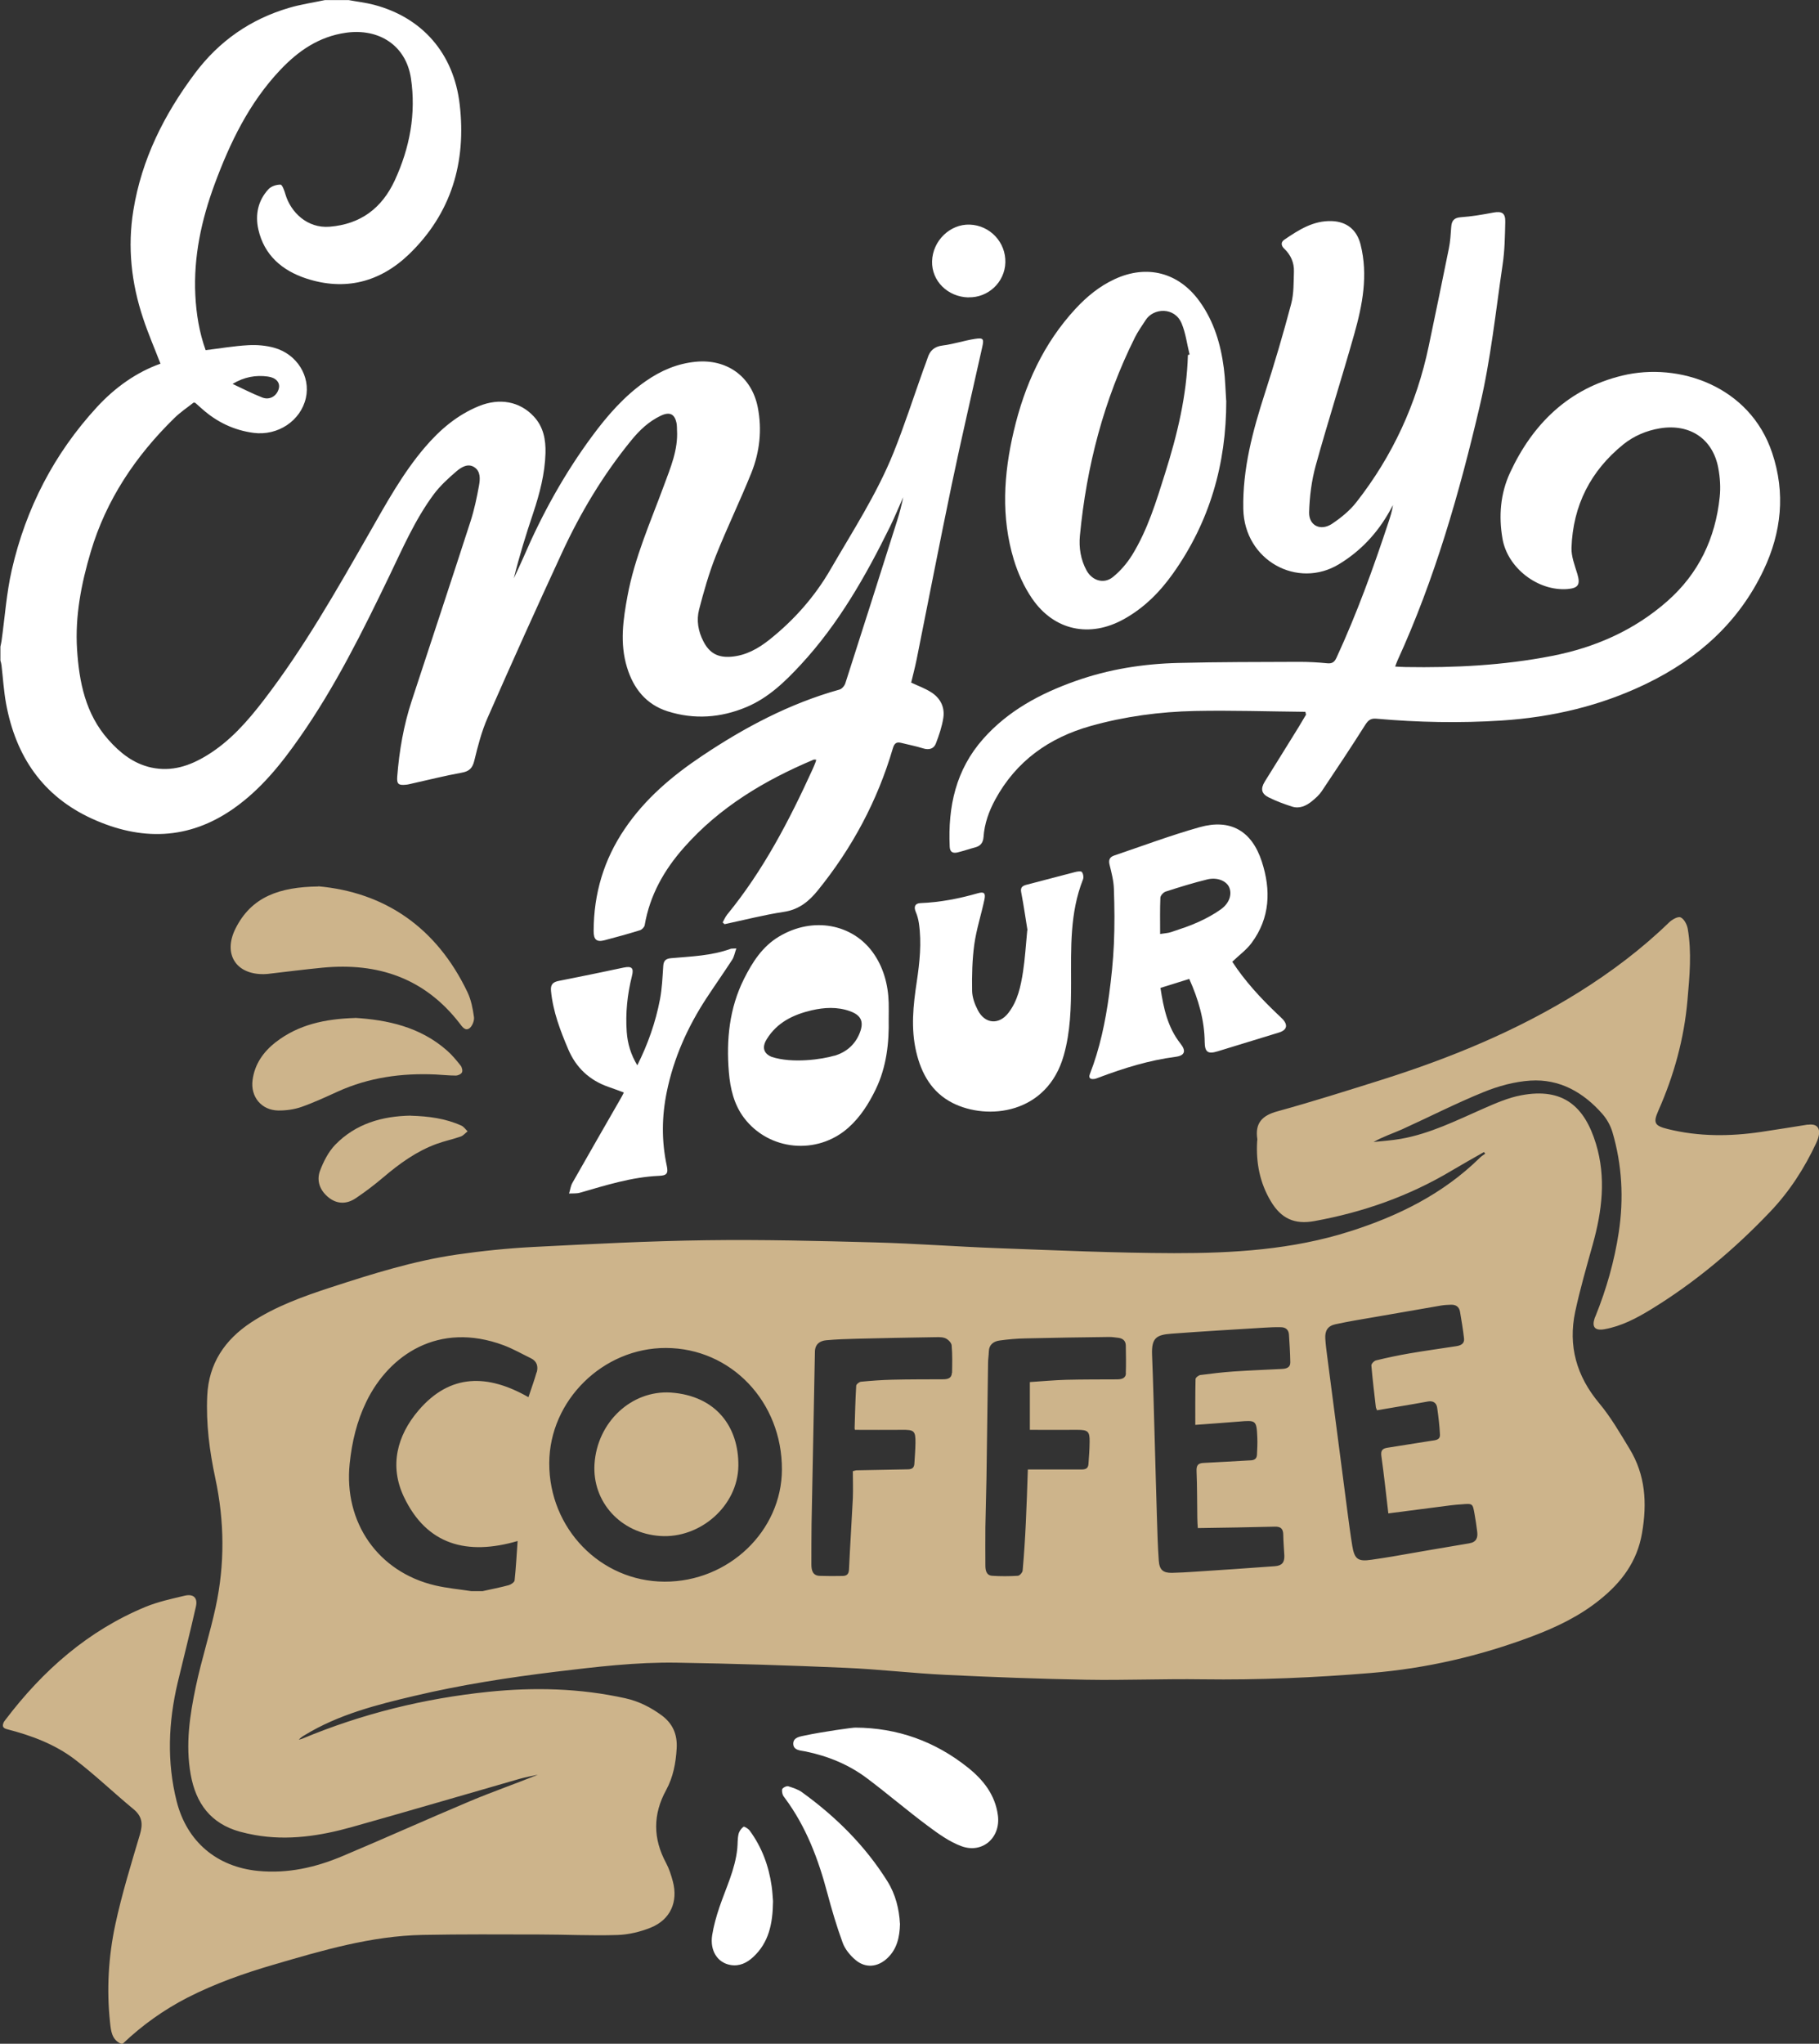
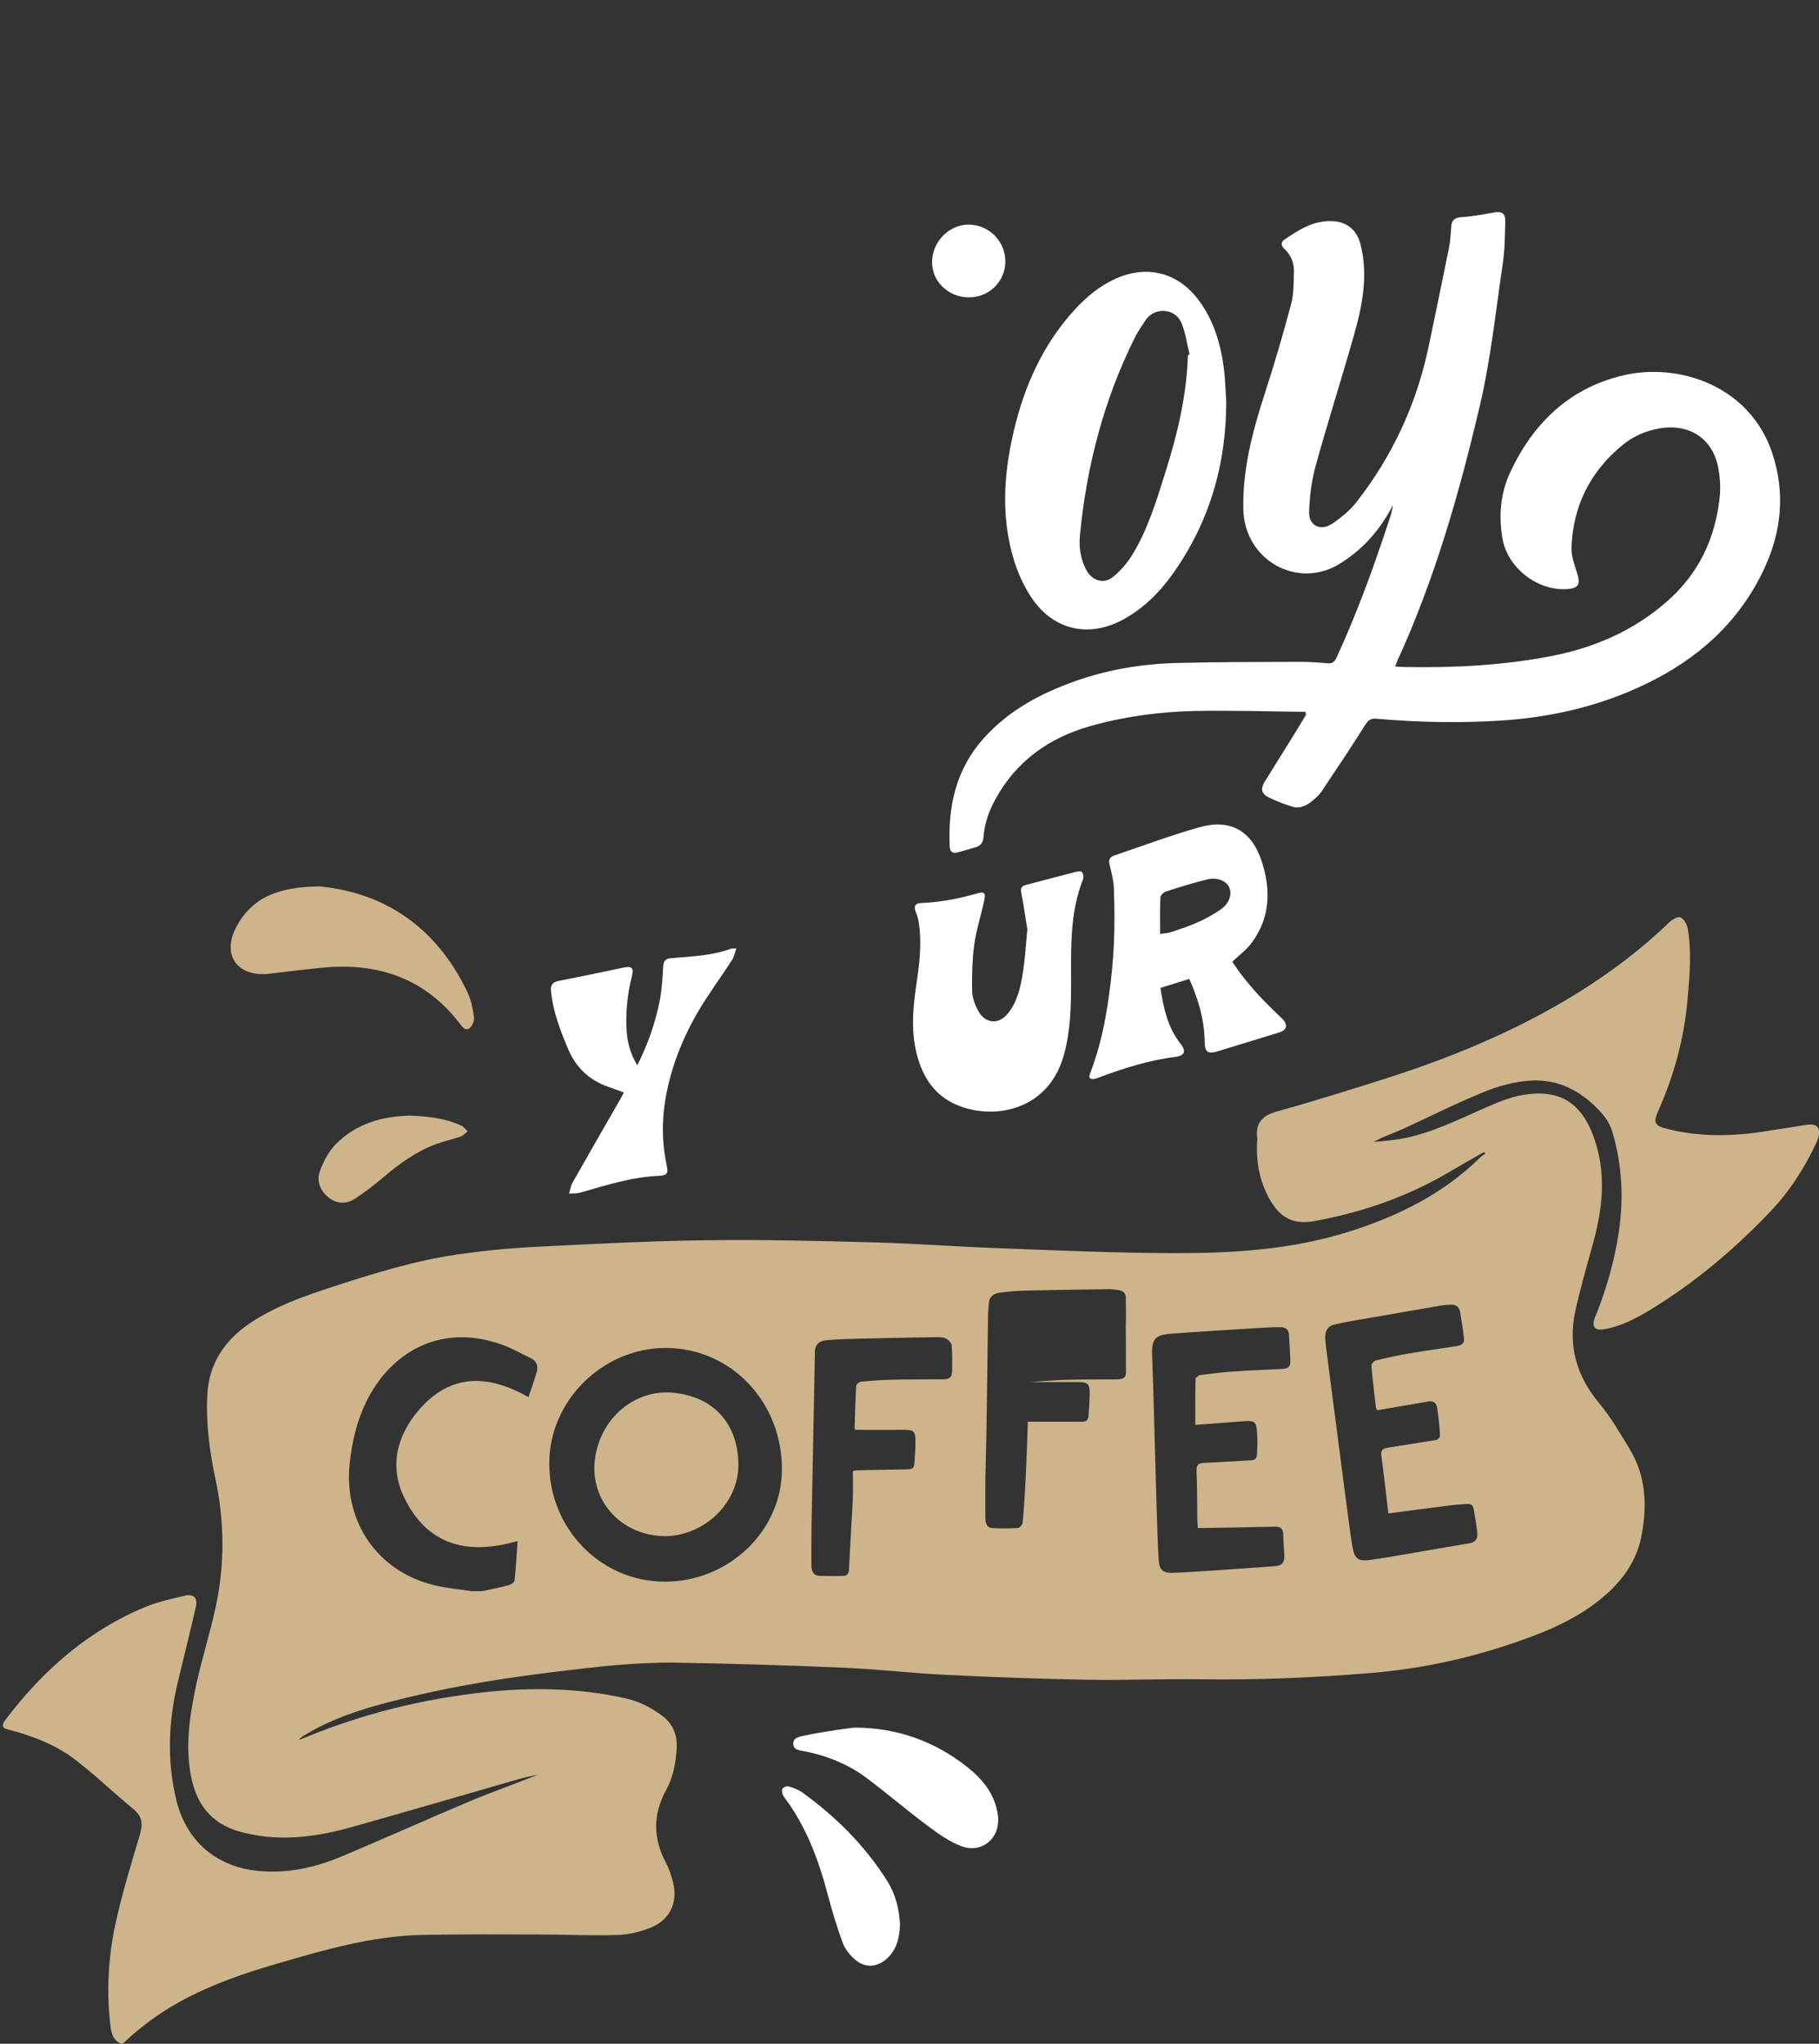
<svg xmlns="http://www.w3.org/2000/svg" id="Capa_2" data-name="Capa 2" viewBox="0 0 216.72 243.39">
  <rect x="0" y="0" width="216.72" height="243.39" fill="#333333" stroke="none" />
  <defs>
    <style>      .cls-1 {        fill: #fff;      }      .cls-2 {        fill: #cdb48b;      }    </style>
  </defs>
  <g id="Capa_4" data-name="Capa 4">
    <g>
      <g>
        <path class="cls-2" d="M37.93,105.55c7.87.71,14.07,4.86,17.77,12.62.43.9.63,1.95.77,2.95.06.42-.2,1.08-.53,1.33-.52.38-.88-.19-1.18-.58-4.16-5.38-9.73-7.26-16.32-6.63-2.17.21-4.34.49-6.51.74-.16.02-.33.02-.5.03-3.33.05-4.87-2.41-3.38-5.41,1.9-3.81,5.24-4.97,9.88-5.03Z" />
-         <path class="cls-2" d="M42.32,121.22c3.79.24,7.73,1.05,10.95,3.9.6.53,1.11,1.15,1.61,1.78.16.2.26.61.16.81-.1.21-.48.38-.74.38-.8,0-1.6-.09-2.4-.13-4.03-.18-7.94.35-11.65,2.03-1.43.65-2.87,1.32-4.35,1.84-.87.3-1.83.43-2.75.42-2-.03-3.32-1.63-3.06-3.62.25-1.91,1.3-3.39,2.79-4.54,2.68-2.06,5.8-2.75,9.44-2.86Z" />
        <path class="cls-2" d="M48.93,132.87c2.12.06,4.14.32,6.04,1.18.29.13.5.45.74.68-.27.21-.51.51-.82.62-.94.33-1.92.53-2.85.87-2.4.87-4.43,2.34-6.36,3.98-1.05.89-2.15,1.73-3.3,2.5-1.06.71-2.21.73-3.24-.1-1.02-.82-1.46-1.98-1.01-3.18.42-1.11,1-2.25,1.81-3.09,2.45-2.52,5.6-3.41,8.98-3.47Z" />
      </g>
      <g>
        <path class="cls-1" d="M101.91,205.74c5.02.03,9.49,1.63,13.41,4.76,1.83,1.46,3.25,3.25,3.57,5.68.36,2.66-1.84,4.61-4.35,3.68-1.44-.53-2.76-1.49-4.01-2.42-2.46-1.83-4.79-3.83-7.24-5.67-2.17-1.63-4.65-2.64-7.31-3.19-.59-.12-1.46-.11-1.47-.92,0-.79.86-.86,1.44-.99,1.96-.42,5.94-.99,5.96-.92Z" />
        <path class="cls-1" d="M107.23,229.07c-.04,1.64-.36,3.04-1.51,4.13-1.16,1.09-2.62,1.22-3.82.19-.63-.54-1.22-1.26-1.5-2.02-.71-1.94-1.3-3.93-1.83-5.92-1.07-4.04-2.52-7.89-5.03-11.28-.11-.15-.25-.31-.3-.49-.06-.22-.12-.54-.01-.67.14-.17.5-.34.69-.28.57.18,1.18.37,1.65.72,4.02,2.91,7.5,6.35,10.15,10.58.99,1.58,1.41,3.34,1.5,5.06Z" />
-         <path class="cls-1" d="M92.1,226.43c-.03,2.68-.51,4.91-2.35,6.62-.76.71-1.64,1.14-2.71.96-1.55-.26-2.48-1.7-2.19-3.55.18-1.13.5-2.26.87-3.35.78-2.29,1.87-4.49,2.12-6.95.06-.58.02-1.17.15-1.73.07-.33.32-.68.59-.88.09-.07.58.23.75.47,1.45,1.98,2.27,4.21,2.61,6.63.1.68.12,1.37.16,1.77Z" />
      </g>
      <g>
        <path class="cls-1" d="M146.82,114.54c1.48,2.27,3.33,4.28,5.31,6.17.22.21.45.41.66.63.7.73.54,1.34-.43,1.63-2.43.74-4.85,1.48-7.28,2.23-1.16.36-1.54.1-1.55-1.11-.03-2.61-.74-5.06-1.84-7.51-1.13.35-2.25.7-3.43,1.07.37,2.41.85,4.7,2.39,6.64.7.88.51,1.43-.61,1.57-3.14.41-6.14,1.34-9.09,2.45-.21.08-.42.17-.63.19-.42.04-.65-.13-.47-.59,1.19-3.05,1.85-6.23,2.29-9.45.27-1.99.48-4,.57-6.01.1-2.2.08-4.41,0-6.61-.03-.95-.28-1.91-.51-2.84-.15-.58.01-.93.53-1.11,3.39-1.15,6.76-2.41,10.2-3.38,3.67-1.03,6.21.44,7.4,4.08,1.11,3.4,1,6.72-1.21,9.7-.61.83-1.49,1.46-2.3,2.24ZM138.21,111.23c.54-.09.95-.1,1.33-.23,1.09-.37,2.2-.72,3.24-1.2.95-.43,1.88-.93,2.72-1.54,1-.74,1.3-1.78.95-2.59-.33-.76-1.43-1.23-2.61-.94-1.67.41-3.32.92-4.96,1.45-.27.09-.62.47-.63.73-.06,1.37-.03,2.75-.03,4.31Z" />
        <path class="cls-1" d="M122.42,110.8c-.21-1.28-.44-2.91-.75-4.53-.12-.61.16-.78.65-.91,1.92-.49,3.82-1.01,5.74-1.5.27-.07.72-.15.83-.02.17.2.24.64.14.89-1.58,3.99-1.42,8.17-1.42,12.33,0,2.91-.07,5.8-.87,8.62-1.97,7.01-9.09,7.79-13.27,5.66-2.46-1.26-3.7-3.48-4.31-6.08-.65-2.77-.36-5.54.06-8.31.35-2.33.6-4.66.26-7-.07-.46-.19-.92-.37-1.34-.27-.63-.09-1.03.55-1.06,2.33-.09,4.59-.53,6.83-1.17.77-.22.96-.02.79.78-.38,1.78-.95,3.52-1.2,5.31-.25,1.82-.29,3.68-.26,5.52.01.79.32,1.63.7,2.35.85,1.61,2.51,1.73,3.62.29,1.12-1.44,1.48-3.19,1.75-4.94.23-1.49.32-3.01.5-4.9Z" />
-         <path class="cls-1" d="M105.88,121.32c.06,2.9-.26,5.73-1.53,8.38-.83,1.72-1.85,3.34-3.3,4.62-3.7,3.27-9.44,2.73-12.41-1.2-1.2-1.59-1.64-3.5-1.8-5.43-.32-3.85.05-7.62,1.81-11.13,1-1.99,2.19-3.85,4.17-5.03,4.1-2.44,8.73-1.44,11.14,1.85,1.28,1.75,1.86,3.85,1.92,6.04.02.63,0,1.27,0,1.91ZM99.42,125.73c1.4-.42,2.47-1.32,3.02-2.74.51-1.32.16-2.09-1.18-2.57-1.51-.54-3.05-.45-4.57-.1-2.18.51-4.12,1.45-5.34,3.44-.57.92-.41,1.69.58,2.1,2.49.82,6.04.29,7.48-.14Z" />
        <path class="cls-1" d="M74.33,130.11c-.68-.25-1.27-.48-1.86-.68-2.24-.78-3.84-2.29-4.76-4.45-.95-2.23-1.82-4.5-2.06-6.95-.08-.8.23-1.08.95-1.22,2.57-.5,5.14-1.04,7.7-1.58.97-.2,1.24.04.99,1.01-.55,2.19-.78,4.4-.62,6.65.1,1.4.49,2.7,1.26,3.98,1.27-2.54,2.18-5.13,2.7-7.85.25-1.29.3-2.63.39-3.95.04-.64.27-.9.94-.96,2.38-.21,4.79-.28,7.08-1.11.14-.05.32-.02.69-.05-.19.52-.26.98-.49,1.34-1.01,1.55-2.07,3.06-3.09,4.61-2.24,3.43-3.89,7.12-4.71,11.14-.6,2.92-.63,5.86,0,8.79.2.92,0,1.16-.91,1.2-3.26.14-6.33,1.12-9.43,2.01-.41.12-.87.07-1.3.1.13-.42.18-.88.39-1.26,1.93-3.41,3.89-6.8,5.84-10.2.1-.17.18-.34.3-.58Z" />
      </g>
      <g>
-         <path class="cls-1" d="M41.48,0c1.02.19,2.07.31,3.07.57,5.75,1.51,9.52,5.78,10.22,11.88.8,6.86-.99,12.97-6.05,17.84-3.46,3.32-7.63,4.39-12.25,2.87-2.85-.94-5-2.77-5.69-5.84-.39-1.74-.05-3.44,1.21-4.79.32-.35.95-.55,1.43-.54.21,0,.46.71.58,1.13.62,2.13,2.59,4.1,5.28,3.88,3.69-.3,6.22-2.21,7.75-5.51,1.79-3.87,2.56-7.95,1.93-12.17-.59-3.91-3.81-5.98-7.75-5.42-3.22.46-5.68,2.16-7.84,4.45-3.7,3.92-5.98,8.66-7.82,13.64-1.56,4.24-2.5,8.6-2.28,13.14.11,2.26.48,4.49,1.23,6.57,1.74-.21,3.4-.5,5.07-.59,1.03-.06,2.12.03,3.11.31,2.72.76,4.34,3.42,3.76,5.98-.61,2.71-3.34,4.53-6.23,4.15-2.34-.31-4.38-1.29-6.14-2.86-.27-.24-.53-.48-.8-.71-.02-.02-.05-.01-.2-.04-.73.58-1.59,1.15-2.31,1.86-4.6,4.5-8.11,9.72-9.95,15.92-1.12,3.77-1.88,7.64-1.63,11.6.25,3.91,1,7.69,3.72,10.76,1.39,1.57,2.99,2.86,5.13,3.33,2.44.52,4.58-.2,6.62-1.45,2.74-1.67,4.82-4.04,6.75-6.55,4.8-6.24,8.67-13.07,12.57-19.88,2.03-3.55,3.99-7.15,6.67-10.28,1.78-2.08,3.83-3.83,6.4-4.88,2.49-1.02,4.89-.56,6.55,1.22,1.17,1.25,1.44,2.78,1.4,4.38-.07,2.45-.69,4.8-1.46,7.12-.86,2.56-1.66,5.13-2.31,7.78.39-.85.8-1.69,1.17-2.55,2.19-5.09,4.86-9.92,8.16-14.38,1.83-2.48,3.85-4.79,6.4-6.56,1.8-1.25,3.74-2.09,5.96-2.3,3.7-.35,6.64,1.76,7.37,5.41.53,2.67.24,5.32-.76,7.82-1.34,3.33-2.91,6.56-4.24,9.9-.82,2.07-1.43,4.23-1.99,6.38-.33,1.28-.11,2.58.51,3.78.72,1.41,1.72,1.96,3.3,1.84,1.76-.14,3.22-.96,4.56-2.02,2.95-2.35,5.42-5.14,7.3-8.4,2.63-4.54,5.51-8.96,7.48-13.84,1.32-3.28,2.4-6.65,3.59-9.98.16-.44.34-.88.48-1.32.28-.91.82-1.39,1.83-1.51,1.28-.16,2.52-.58,3.8-.78,1.03-.16,1.11-.02.88,1-1.21,5.44-2.48,10.86-3.62,16.31-1.45,6.94-2.79,13.91-4.19,20.86-.19.94-.44,1.88-.65,2.76.81.38,1.61.67,2.32,1.11,1.13.69,1.71,1.78,1.51,3.09-.16,1.04-.51,2.07-.89,3.06-.25.64-.83.79-1.53.57-.86-.27-1.76-.44-2.64-.66-.59-.14-.8.14-.96.68-1.83,6.23-4.84,11.84-8.92,16.88-1.06,1.31-2.25,2.3-4.04,2.57-2.38.36-4.73.97-7.09,1.47-.07-.07-.14-.14-.22-.21.18-.32.32-.67.55-.95,4.29-5.24,7.38-11.18,10.17-17.3.14-.3.26-.61.38-.92.02-.05.02-.11.04-.21-.11,0-.22-.03-.31,0-5.84,2.46-11.19,5.65-15.44,10.46-2.37,2.68-4.07,5.68-4.68,9.25-.04.23-.33.53-.56.6-1.39.43-2.8.82-4.21,1.19-.95.25-1.32-.05-1.31-1.11.01-4.43,1.21-8.48,3.71-12.16,2.42-3.57,5.62-6.28,9.16-8.65,5.1-3.42,10.47-6.27,16.42-7.93.29-.08.61-.46.7-.76,2.07-6.43,4.11-12.86,6.15-19.3.3-.94.55-1.88.74-2.85-.52,1.17-1.01,2.36-1.57,3.51-2.9,5.89-6.13,11.57-10.62,16.42-1.88,2.03-3.86,3.96-6.48,5.06-3.07,1.29-6.23,1.51-9.39.51-2.56-.81-4.08-2.71-4.85-5.25-.87-2.86-.46-5.68.07-8.52.85-4.57,2.74-8.79,4.33-13.11.79-2.15,1.71-4.27,1.56-6.64-.01-.22,0-.44-.03-.66-.2-1.23-.81-1.55-1.93-1.01-1.4.67-2.5,1.71-3.47,2.9-3.36,4.11-6.07,8.63-8.29,13.44-3.01,6.51-5.96,13.05-8.84,19.61-.72,1.63-1.17,3.39-1.59,5.12-.22.9-.61,1.27-1.51,1.43-1.95.35-3.88.84-5.82,1.27-.27.06-.54.14-.81.16-.9.09-1.11-.07-1.04-.99.24-3.06.76-6.07,1.72-8.99,2.34-7.13,4.7-14.24,7.01-21.38.45-1.39.75-2.83,1.01-4.26.14-.77.21-1.71-.57-2.2-.77-.49-1.55.02-2.12.5-.98.84-1.95,1.73-2.71,2.75-2.23,3.01-3.71,6.45-5.33,9.81-3.17,6.57-6.41,13.1-10.61,19.1-2.24,3.21-4.68,6.25-7.93,8.52-5.36,3.75-11.03,3.83-16.83,1.19-5.88-2.68-9.09-7.44-10.24-13.68-.28-1.52-.37-3.07-.55-4.6-.02-.19-.08-.37-.13-.56v-1.66c.04-.21.1-.43.13-.64.4-2.84.59-5.72,1.23-8.51,1.68-7.32,5.04-13.83,10.15-19.38,2.16-2.34,4.71-4.15,7.56-5.16-.71-1.85-1.48-3.61-2.08-5.44-1.39-4.17-1.86-8.44-1.15-12.82.99-6.1,3.67-11.42,7.33-16.31,2.88-3.85,6.63-6.46,11.23-7.81,1.39-.41,2.84-.62,4.26-.92h2.82ZM27.71,45.72c1.18.55,2.33,1.15,3.54,1.62.89.35,1.75-.19,1.97-1.08.17-.7-.33-1.29-1.32-1.42-1.42-.19-2.79.04-4.19.88Z" />
        <path class="cls-1" d="M155.52,84.77c-4.39-.04-8.77-.19-13.15-.1-4.2.09-8.38.65-12.43,1.79-4.94,1.39-8.86,4.16-11.36,8.75-.76,1.4-1.29,2.87-1.4,4.47-.05.67-.35,1.07-1.01,1.24-.69.18-1.37.42-2.07.59-.54.13-.92,0-.95-.67-.22-4.77.72-9.16,3.99-12.85,2.99-3.37,6.81-5.4,10.98-6.88,3.97-1.41,8.09-2.06,12.27-2.16,4.81-.12,9.62-.11,14.43-.13,1.1,0,2.21.06,3.31.17.61.06.87-.16,1.11-.68,2.41-5.22,4.37-10.62,6.17-16.07.22-.68.45-1.35.55-2.09-.13.23-.25.47-.38.7-1.47,2.63-3.46,4.77-6.05,6.34-4.94,3-11.27-.44-11.4-6.56-.1-4.8,1.13-9.34,2.59-13.86,1.13-3.49,2.17-7.02,3.11-10.57.33-1.23.29-2.56.33-3.85.04-1.06-.37-1.99-1.16-2.74-.36-.34-.43-.76.01-1.06,1.72-1.17,3.46-2.3,5.67-2.22,1.8.07,2.98,1.05,3.42,2.79.92,3.65.23,7.2-.76,10.7-1.48,5.23-3.14,10.41-4.59,15.65-.49,1.79-.73,3.69-.78,5.54-.04,1.59,1.37,2.27,2.73,1.37,1.06-.71,2.11-1.56,2.89-2.56,4.33-5.52,7.19-11.73,8.63-18.6.81-3.88,1.62-7.75,2.4-11.63.17-.83.22-1.7.28-2.55.05-.74.32-1.11,1.15-1.17,1.29-.09,2.57-.31,3.85-.55,1.03-.19,1.47.04,1.44,1.11-.04,1.68-.06,3.38-.31,5.04-.83,5.63-1.42,11.32-2.72,16.84-2.43,10.38-5.36,20.63-9.82,30.37-.09.2-.15.4-.27.7.46.02.86.06,1.26.06,5.84.1,11.66-.2,17.4-1.32,5.13-1,9.79-3.03,13.76-6.52,3.76-3.31,5.74-7.51,6.25-12.42.12-1.13.04-2.32-.17-3.44-.65-3.5-3.41-5.31-6.95-4.73-1.62.27-3.1.9-4.36,1.91-3.91,3.16-6.01,7.29-6.18,12.32-.03,1.03.39,2.1.7,3.12.37,1.25.12,1.68-1.17,1.79-3.53.28-7.15-2.51-7.75-5.99-.47-2.71-.25-5.39.9-7.87,2.71-5.84,7-10.02,13.37-11.56,6.72-1.63,15.2,1.23,17.86,9.21,1.6,4.78,1.11,9.45-1.02,13.94-2.95,6.23-7.81,10.56-13.94,13.53-5.46,2.65-11.26,4.01-17.3,4.4-4.97.32-9.94.22-14.9-.22-.69-.06-.98.2-1.34.76-1.68,2.66-3.42,5.27-5.17,7.88-.3.45-.73.83-1.16,1.18-.68.56-1.48.93-2.37.65-.94-.3-1.88-.65-2.77-1.09-.9-.45-1.01-1.03-.47-1.91,1.34-2.16,2.69-4.31,4.02-6.47.3-.49.58-.99.88-1.48-.03-.12-.06-.24-.08-.36Z" />
        <path class="cls-1" d="M146.1,47.7c.01,7.54-1.97,14.45-6.36,20.62-1.57,2.21-3.45,4.09-5.85,5.42-4.06,2.25-8.31,1.36-10.93-2.47-.95-1.39-1.68-3-2.17-4.61-1.54-5.08-1.21-10.21-.01-15.31,1.28-5.46,3.53-10.45,7.39-14.61,1.33-1.43,2.82-2.65,4.6-3.48,3.87-1.81,7.68-.82,10.17,2.66,1.7,2.37,2.5,5.07,2.87,7.92.17,1.28.19,2.58.28,3.88ZM141.52,42.28c.07-.02.14-.04.21-.06-.31-1.24-.46-2.54-.95-3.71-.83-1.98-3.37-1.86-4.3-.37-.43.68-.91,1.33-1.26,2.04-3.72,7.45-5.77,15.37-6.56,23.63-.13,1.4.09,2.82.78,4.1.67,1.24,2.06,1.68,3.14.82.9-.72,1.7-1.66,2.31-2.64,1.85-3.01,2.87-6.38,3.92-9.72,1.45-4.59,2.58-9.24,2.72-14.09Z" />
        <path class="cls-1" d="M115.38,35.42c-2.47-.06-4.39-1.96-4.33-4.3.06-2.44,2.14-4.46,4.5-4.37,2.41.09,4.3,2.11,4.23,4.52-.07,2.34-2.04,4.2-4.4,4.14Z" />
      </g>
      <g>
        <path class="cls-2" d="M79.93,165.84c-4.7-.3-8.78,3.52-9.1,8.51-.28,4.52,3.12,8.25,7.82,8.57,4.74.33,9.27-3.56,9.32-8.37.05-4.62-2.65-8.33-8.05-8.71Z" />
-         <path class="cls-2" d="M215.38,133.93c-1.85.29-3.71.6-5.56.87-3.72.55-7.43.57-11.11-.34-1.58-.39-1.78-.73-1.13-2.19,1.86-4.2,3.07-8.57,3.47-13.16.25-2.84.52-5.68.03-8.51-.09-.51-.44-1.17-.85-1.35-.32-.14-1.02.26-1.38.61-3.27,3.17-6.89,5.89-10.74,8.3-7.33,4.57-15.26,7.83-23.48,10.43-4.13,1.3-8.27,2.61-12.44,3.76-1.84.5-2.68,1.42-2.39,3.31.01.08-.01.16-.02.25-.15,2.54.31,4.95,1.63,7.15,1.23,2.06,2.82,2.79,5.18,2.36,5.81-1.05,11.3-2.98,16.38-6.02,1.26-.75,2.55-1.47,3.83-2.2.05.06.1.12.15.19-.22.16-.46.31-.65.5-4.39,4.31-9.74,6.94-15.52,8.77-6.79,2.16-13.85,2.59-20.9,2.58-7.04-.02-14.09-.34-21.13-.6-4.83-.18-9.66-.55-14.49-.68-6.69-.18-13.38-.35-20.07-.26-6.88.09-13.76.45-20.63.8-3.06.16-6.12.47-9.15.91-5.13.75-10.07,2.3-14.98,3.9-3.31,1.08-6.6,2.26-9.53,4.19-3.12,2.06-5.04,4.89-5.21,8.74-.15,3.31.27,6.57.96,9.79,1.1,5.14,1.15,10.26.04,15.38-.68,3.15-1.68,6.24-2.35,9.4-.73,3.46-1.26,6.95-.62,10.52.62,3.44,2.38,5.83,5.84,6.8.58.16,1.18.29,1.78.4,3.96.71,7.83.11,11.63-.96,6.67-1.87,13.32-3.83,19.98-5.74.7-.2,1.42-.32,2.14-.48-2.68,1.08-5.39,2.02-8.04,3.13-5.11,2.15-10.17,4.43-15.28,6.58-3.19,1.34-6.5,2.09-10.01,1.75-4.93-.48-8.49-3.48-9.71-8.28-1.19-4.71-.99-9.42.11-14.11.72-3.03,1.5-6.05,2.18-9.09.24-1.06-.3-1.55-1.37-1.29-1.55.37-3.13.71-4.6,1.31-6.88,2.84-12.26,7.58-16.72,13.46-.08.11-.18.22-.23.35-.16.4-.09.64.41.77,2.91.75,5.72,1.79,8.11,3.62,2.41,1.84,4.61,3.96,6.95,5.89,1.06.87,1.15,1.77.78,3.03-1.06,3.56-2.16,7.13-2.94,10.76-.81,3.81-1.04,7.71-.62,11.62.11,1,.19,2.06,1.33,2.55h.17c2.31-2.2,4.88-4.04,7.72-5.5,3.29-1.68,6.75-2.9,10.28-3.93,5.81-1.7,11.62-3.42,17.74-3.54,4.64-.09,9.28-.06,13.92-.05,3.09,0,6.19.16,9.28.06,1.35-.04,2.76-.38,4.01-.89,2.33-.96,3.25-3.07,2.6-5.51-.2-.74-.44-1.5-.8-2.17-1.57-2.91-1.59-5.78.01-8.7.83-1.52,1.15-3.21,1.25-4.94.1-1.65-.45-2.96-1.79-3.95-1.31-.96-2.73-1.68-4.32-2.03-5.4-1.2-10.87-1.33-16.33-.77-7.64.79-15.06,2.61-22.16,5.58-.13.06-.28.08-.42.12.22-.25.47-.41.73-.56,4.03-2.45,8.55-3.6,13.06-4.66,5.54-1.31,11.16-2.18,16.81-2.87,4.81-.58,9.61-1.16,14.45-1.08,6.68.11,13.37.32,20.05.61,4,.17,7.98.65,11.98.84,5.57.27,11.15.48,16.73.58,4.61.08,9.23-.12,13.85-.05,6.7.09,13.38-.2,20.04-.75,6.62-.54,13.04-2.03,19.25-4.37,2.87-1.08,5.65-2.41,8.06-4.36,2.56-2.06,4.43-4.5,5.02-7.91.62-3.58.42-6.94-1.49-10.07-1.13-1.86-2.23-3.77-3.62-5.43-2.69-3.22-3.71-6.81-2.85-10.88.58-2.7,1.35-5.35,2.09-8.01,1.11-3.98,1.61-7.97.38-12.01-1.34-4.38-3.86-6.72-8.91-5.76-1.55.29-3.05.95-4.51,1.59-3.21,1.41-6.35,2.99-9.84,3.6-1.07.19-2.15.25-3.23.37,1.12-.64,2.28-1.01,3.38-1.5,3.24-1.47,6.42-3.1,9.72-4.44,1.76-.72,3.7-1.25,5.59-1.37,3.47-.22,6.3,1.39,8.56,3.96.53.6.97,1.38,1.2,2.15,1.16,3.92,1.37,7.94.76,11.97-.52,3.41-1.46,6.73-2.76,9.95-.03.08-.07.15-.1.23-.37,1.07,0,1.55,1.15,1.35,2.02-.36,3.81-1.3,5.53-2.35,5.27-3.22,9.95-7.16,14.21-11.63,2.31-2.42,4.09-5.19,5.5-8.2.12-.25.22-.51.28-.78.24-1.04-.23-1.55-1.29-1.39ZM63.93,163.43c-.27.95-.61,1.88-.97,2.96-4.82-2.75-9.31-2.85-13.09,1.57-2.58,3.02-3.49,6.62-1.76,10.28,2.73,5.77,7.56,7.03,13.56,5.28-.12,1.69-.2,3.2-.36,4.69-.02.22-.43.49-.7.57-1.03.28-2.08.48-3.12.71h-1.33c-1.44-.22-2.9-.35-4.31-.68-6.82-1.6-10.91-7.51-10.19-14.5.27-2.59.85-5.05,1.99-7.39,2.71-5.57,8.62-9.58,16.33-6.72,1.13.42,2.19,1.03,3.28,1.56.72.35.88.97.69,1.67ZM79.16,188.36c-7.62-.03-13.75-6.34-13.72-14.12.02-7.45,6.39-13.73,13.9-13.71,7.75.02,13.84,6.4,13.82,14.47-.02,7.33-6.36,13.39-13.99,13.36ZM113.41,163.49c-.02.66-.51.77-1.06.77-2.02.01-4.04,0-6.05.05-1.24.03-2.48.12-3.72.24-.21.02-.56.3-.57.48-.1,1.68-.14,3.37-.19,5.05,0,.1.04.21.04.2,1.9,0,3.74.02,5.59,0,1.46-.02,1.64.11,1.62,1.57-.01.82-.08,1.65-.13,2.47-.05.72-.58.66-1.1.67-1.93.03-3.86.07-5.79.11-.1,0-.21.05-.44.1,0,1.07.04,2.14,0,3.21-.14,2.84-.33,5.67-.46,8.51-.03.56-.28.75-.75.76-.91.02-1.82.02-2.73-.01-.86-.03-.99-.67-1-1.34,0-1.6,0-3.21.02-4.81.08-4.42.18-8.84.26-13.26.05-2.43.09-4.86.14-7.29.02-.89.58-1.29,1.36-1.36,1.21-.11,2.42-.15,3.63-.18,3.01-.08,6.02-.13,9.03-.18.49,0,1.03-.06,1.47.1.34.12.77.54.8.86.1,1.09.07,2.2.05,3.31ZM134.15,163.51c-.02.66-.53.75-1.07.76-2.02.01-4.04,0-6.05.05-1.4.04-2.8.17-4.33.27v5.69c1.88,0,3.78.01,5.68,0,1.23,0,1.46.18,1.44,1.43-.01.88-.07,1.76-.14,2.64-.05.72-.6.65-1.11.65-2.01,0-4.02,0-6.11,0-.08,2.27-.14,4.31-.24,6.34-.09,1.9-.21,3.8-.38,5.7-.02.23-.36.61-.57.62-1.02.06-2.04.07-3.06,0-.71-.05-.81-.67-.81-1.24-.01-1.52-.01-3.04,0-4.56.03-1.93.1-3.87.13-5.8.07-4.59.12-9.17.19-13.76,0-.44.08-.88.09-1.32.02-.85.56-1.24,1.29-1.34,1.01-.14,2.03-.23,3.05-.25,3.34-.08,6.68-.13,10.02-.17.36,0,.71.06,1.07.1.53.07.88.35.89.91.02,1.1.04,2.21,0,3.31ZM152.68,163.03c-1.9.1-3.81.17-5.71.3-1.32.09-2.64.25-3.95.42-.22.03-.58.31-.58.49-.04,1.79-.03,3.58-.03,5.45,1.81-.14,3.49-.25,5.16-.39,2.1-.18,2.14-.17,2.23,1.93.03.66-.01,1.32-.04,1.98-.03.72-.55.7-1.07.72-1.76.09-3.53.21-5.29.29-.67.03-.87.3-.84.98.08,1.85.06,3.7.09,5.55,0,.43.04.87.06,1.23,3.17-.05,6.18-.09,9.18-.17.72-.02.99.27,1,.96.01.83.09,1.65.13,2.48.03.82-.28,1.21-1.14,1.27-3.19.24-6.38.45-9.58.66-.88.06-1.76.11-2.65.13-1.07.02-1.51-.34-1.59-1.45-.12-1.71-.17-3.42-.22-5.13-.1-3.04-.17-6.08-.26-9.11-.1-3.43-.18-6.85-.32-10.28-.08-2.02.53-2.38,2.32-2.51,3.69-.28,7.39-.49,11.08-.72.66-.04,1.32-.07,1.98-.05.53.01.89.3.93.86.07,1.1.14,2.2.16,3.31.01.67-.52.78-1.04.8ZM175.08,183.79c-3.08.51-6.15,1.05-9.22,1.58-.82.14-1.64.26-2.46.38-1.6.24-2.03-.06-2.29-1.68-.22-1.34-.39-2.68-.57-4.02-.81-6.19-1.61-12.39-2.42-18.58-.09-.68-.18-1.37-.22-2.06-.06-.93.29-1.5,1.19-1.7,1.59-.35,3.2-.6,4.8-.88,2.61-.46,5.22-.91,7.84-1.36.38-.06.77-.08,1.15-.09.58-.02.97.25,1.07.83.18,1.06.36,2.13.48,3.19.07.64-.41.84-.95.92-1.86.29-3.72.54-5.57.86-1.33.23-2.66.51-3.97.83-.23.06-.57.41-.55.61.14,1.65.34,3.3.53,4.94.01.1.07.2.14.39,1.49-.25,2.98-.51,4.46-.76.54-.09,1.09-.19,1.63-.29.6-.1,1,.17,1.08.75.15,1.06.28,2.13.33,3.2.03.64-.53.66-1.01.73-1.75.27-3.49.56-5.24.83-.59.09-.82.31-.73.99.32,2.27.56,4.55.83,6.83,2.56-.33,4.99-.65,7.42-.96.44-.06.88-.09,1.32-.12,1.31-.11,1.31-.11,1.53,1.14.12.71.24,1.42.32,2.13.09.71-.11,1.24-.94,1.37Z" />
+         <path class="cls-2" d="M215.38,133.93c-1.85.29-3.71.6-5.56.87-3.72.55-7.43.57-11.11-.34-1.58-.39-1.78-.73-1.13-2.19,1.86-4.2,3.07-8.57,3.47-13.16.25-2.84.52-5.68.03-8.51-.09-.51-.44-1.17-.85-1.35-.32-.14-1.02.26-1.38.61-3.27,3.17-6.89,5.89-10.74,8.3-7.33,4.57-15.26,7.83-23.48,10.43-4.13,1.3-8.27,2.61-12.44,3.76-1.84.5-2.68,1.42-2.39,3.31.01.08-.01.16-.02.25-.15,2.54.31,4.95,1.63,7.15,1.23,2.06,2.82,2.79,5.18,2.36,5.81-1.05,11.3-2.98,16.38-6.02,1.26-.75,2.55-1.47,3.83-2.2.05.06.1.12.15.19-.22.16-.46.31-.65.5-4.39,4.31-9.74,6.94-15.52,8.77-6.79,2.16-13.85,2.59-20.9,2.58-7.04-.02-14.09-.34-21.13-.6-4.83-.18-9.66-.55-14.49-.68-6.69-.18-13.38-.35-20.07-.26-6.88.09-13.76.45-20.63.8-3.06.16-6.12.47-9.15.91-5.13.75-10.07,2.3-14.98,3.9-3.31,1.08-6.6,2.26-9.53,4.19-3.12,2.06-5.04,4.89-5.21,8.74-.15,3.31.27,6.57.96,9.79,1.1,5.14,1.15,10.26.04,15.38-.68,3.15-1.68,6.24-2.35,9.4-.73,3.46-1.26,6.95-.62,10.52.62,3.44,2.38,5.83,5.84,6.8.58.16,1.18.29,1.78.4,3.96.71,7.83.11,11.63-.96,6.67-1.87,13.32-3.83,19.98-5.74.7-.2,1.42-.32,2.14-.48-2.68,1.08-5.39,2.02-8.04,3.13-5.11,2.15-10.17,4.43-15.28,6.58-3.19,1.34-6.5,2.09-10.01,1.75-4.93-.48-8.49-3.48-9.71-8.28-1.19-4.71-.99-9.42.11-14.11.72-3.03,1.5-6.05,2.18-9.09.24-1.06-.3-1.55-1.37-1.29-1.55.37-3.13.71-4.6,1.31-6.88,2.84-12.26,7.58-16.72,13.46-.08.11-.18.22-.23.35-.16.4-.09.64.41.77,2.91.75,5.72,1.79,8.11,3.62,2.41,1.84,4.61,3.96,6.95,5.89,1.06.87,1.15,1.77.78,3.03-1.06,3.56-2.16,7.13-2.94,10.76-.81,3.81-1.04,7.71-.62,11.62.11,1,.19,2.06,1.33,2.55h.17c2.31-2.2,4.88-4.04,7.72-5.5,3.29-1.68,6.75-2.9,10.28-3.93,5.81-1.7,11.62-3.42,17.74-3.54,4.64-.09,9.28-.06,13.92-.05,3.09,0,6.19.16,9.28.06,1.35-.04,2.76-.38,4.01-.89,2.33-.96,3.25-3.07,2.6-5.51-.2-.74-.44-1.5-.8-2.17-1.57-2.91-1.59-5.78.01-8.7.83-1.52,1.15-3.21,1.25-4.94.1-1.65-.45-2.96-1.79-3.95-1.31-.96-2.73-1.68-4.32-2.03-5.4-1.2-10.87-1.33-16.33-.77-7.64.79-15.06,2.61-22.16,5.58-.13.06-.28.08-.42.12.22-.25.47-.41.73-.56,4.03-2.45,8.55-3.6,13.06-4.66,5.54-1.31,11.16-2.18,16.81-2.87,4.81-.58,9.61-1.16,14.45-1.08,6.68.11,13.37.32,20.05.61,4,.17,7.98.65,11.98.84,5.57.27,11.15.48,16.73.58,4.61.08,9.23-.12,13.85-.05,6.7.09,13.38-.2,20.04-.75,6.62-.54,13.04-2.03,19.25-4.37,2.87-1.08,5.65-2.41,8.06-4.36,2.56-2.06,4.43-4.5,5.02-7.91.62-3.58.42-6.94-1.49-10.07-1.13-1.86-2.23-3.77-3.62-5.43-2.69-3.22-3.71-6.81-2.85-10.88.58-2.7,1.35-5.35,2.09-8.01,1.11-3.98,1.61-7.97.38-12.01-1.34-4.38-3.86-6.72-8.91-5.76-1.55.29-3.05.95-4.51,1.59-3.21,1.41-6.35,2.99-9.84,3.6-1.07.19-2.15.25-3.23.37,1.12-.64,2.28-1.01,3.38-1.5,3.24-1.47,6.42-3.1,9.72-4.44,1.76-.72,3.7-1.25,5.59-1.37,3.47-.22,6.3,1.39,8.56,3.96.53.6.97,1.38,1.2,2.15,1.16,3.92,1.37,7.94.76,11.97-.52,3.41-1.46,6.73-2.76,9.95-.03.08-.07.15-.1.23-.37,1.07,0,1.55,1.15,1.35,2.02-.36,3.81-1.3,5.53-2.35,5.27-3.22,9.95-7.16,14.21-11.63,2.31-2.42,4.09-5.19,5.5-8.2.12-.25.22-.51.28-.78.24-1.04-.23-1.55-1.29-1.39ZM63.93,163.43c-.27.95-.61,1.88-.97,2.96-4.82-2.75-9.31-2.85-13.09,1.57-2.58,3.02-3.49,6.62-1.76,10.28,2.73,5.77,7.56,7.03,13.56,5.28-.12,1.69-.2,3.2-.36,4.69-.02.22-.43.49-.7.57-1.03.28-2.08.48-3.12.71h-1.33c-1.44-.22-2.9-.35-4.31-.68-6.82-1.6-10.91-7.51-10.19-14.5.27-2.59.85-5.05,1.99-7.39,2.71-5.57,8.62-9.58,16.33-6.72,1.13.42,2.19,1.03,3.28,1.56.72.35.88.97.69,1.67ZM79.16,188.36c-7.62-.03-13.75-6.34-13.72-14.12.02-7.45,6.39-13.73,13.9-13.71,7.75.02,13.84,6.4,13.82,14.47-.02,7.33-6.36,13.39-13.99,13.36ZM113.41,163.49c-.02.66-.51.77-1.06.77-2.02.01-4.04,0-6.05.05-1.24.03-2.48.12-3.72.24-.21.02-.56.3-.57.48-.1,1.68-.14,3.37-.19,5.05,0,.1.04.21.04.2,1.9,0,3.74.02,5.59,0,1.46-.02,1.64.11,1.62,1.57-.01.82-.08,1.65-.13,2.47-.05.72-.58.66-1.1.67-1.93.03-3.86.07-5.79.11-.1,0-.21.05-.44.1,0,1.07.04,2.14,0,3.21-.14,2.84-.33,5.67-.46,8.51-.03.56-.28.75-.75.76-.91.02-1.82.02-2.73-.01-.86-.03-.99-.67-1-1.34,0-1.6,0-3.21.02-4.81.08-4.42.18-8.84.26-13.26.05-2.43.09-4.86.14-7.29.02-.89.58-1.29,1.36-1.36,1.21-.11,2.42-.15,3.63-.18,3.01-.08,6.02-.13,9.03-.18.49,0,1.03-.06,1.47.1.34.12.77.54.8.86.1,1.09.07,2.2.05,3.31ZM134.15,163.51c-.02.66-.53.75-1.07.76-2.02.01-4.04,0-6.05.05-1.4.04-2.8.17-4.33.27c1.88,0,3.78.01,5.68,0,1.23,0,1.46.18,1.44,1.43-.01.88-.07,1.76-.14,2.64-.05.72-.6.65-1.11.65-2.01,0-4.02,0-6.11,0-.08,2.27-.14,4.31-.24,6.34-.09,1.9-.21,3.8-.38,5.7-.02.23-.36.61-.57.62-1.02.06-2.04.07-3.06,0-.71-.05-.81-.67-.81-1.24-.01-1.52-.01-3.04,0-4.56.03-1.93.1-3.87.13-5.8.07-4.59.12-9.17.19-13.76,0-.44.08-.88.09-1.32.02-.85.56-1.24,1.29-1.34,1.01-.14,2.03-.23,3.05-.25,3.34-.08,6.68-.13,10.02-.17.36,0,.71.06,1.07.1.53.07.88.35.89.91.02,1.1.04,2.21,0,3.31ZM152.68,163.03c-1.9.1-3.81.17-5.71.3-1.32.09-2.64.25-3.95.42-.22.03-.58.31-.58.49-.04,1.79-.03,3.58-.03,5.45,1.81-.14,3.49-.25,5.16-.39,2.1-.18,2.14-.17,2.23,1.93.03.66-.01,1.32-.04,1.98-.03.72-.55.7-1.07.72-1.76.09-3.53.21-5.29.29-.67.03-.87.3-.84.98.08,1.85.06,3.7.09,5.55,0,.43.04.87.06,1.23,3.17-.05,6.18-.09,9.18-.17.72-.02.99.27,1,.96.01.83.09,1.65.13,2.48.03.82-.28,1.21-1.14,1.27-3.19.24-6.38.45-9.58.66-.88.06-1.76.11-2.65.13-1.07.02-1.51-.34-1.59-1.45-.12-1.71-.17-3.42-.22-5.13-.1-3.04-.17-6.08-.26-9.11-.1-3.43-.18-6.85-.32-10.28-.08-2.02.53-2.38,2.32-2.51,3.69-.28,7.39-.49,11.08-.72.66-.04,1.32-.07,1.98-.05.53.01.89.3.93.86.07,1.1.14,2.2.16,3.31.01.67-.52.78-1.04.8ZM175.08,183.79c-3.08.51-6.15,1.05-9.22,1.58-.82.14-1.64.26-2.46.38-1.6.24-2.03-.06-2.29-1.68-.22-1.34-.39-2.68-.57-4.02-.81-6.19-1.61-12.39-2.42-18.58-.09-.68-.18-1.37-.22-2.06-.06-.93.29-1.5,1.19-1.7,1.59-.35,3.2-.6,4.8-.88,2.61-.46,5.22-.91,7.84-1.36.38-.06.77-.08,1.15-.09.58-.02.97.25,1.07.83.18,1.06.36,2.13.48,3.19.07.64-.41.84-.95.92-1.86.29-3.72.54-5.57.86-1.33.23-2.66.51-3.97.83-.23.06-.57.41-.55.61.14,1.65.34,3.3.53,4.94.01.1.07.2.14.39,1.49-.25,2.98-.51,4.46-.76.54-.09,1.09-.19,1.63-.29.6-.1,1,.17,1.08.75.15,1.06.28,2.13.33,3.2.03.64-.53.66-1.01.73-1.75.27-3.49.56-5.24.83-.59.09-.82.31-.73.99.32,2.27.56,4.55.83,6.83,2.56-.33,4.99-.65,7.42-.96.44-.06.88-.09,1.32-.12,1.31-.11,1.31-.11,1.53,1.14.12.71.24,1.42.32,2.13.09.71-.11,1.24-.94,1.37Z" />
      </g>
    </g>
  </g>
</svg>